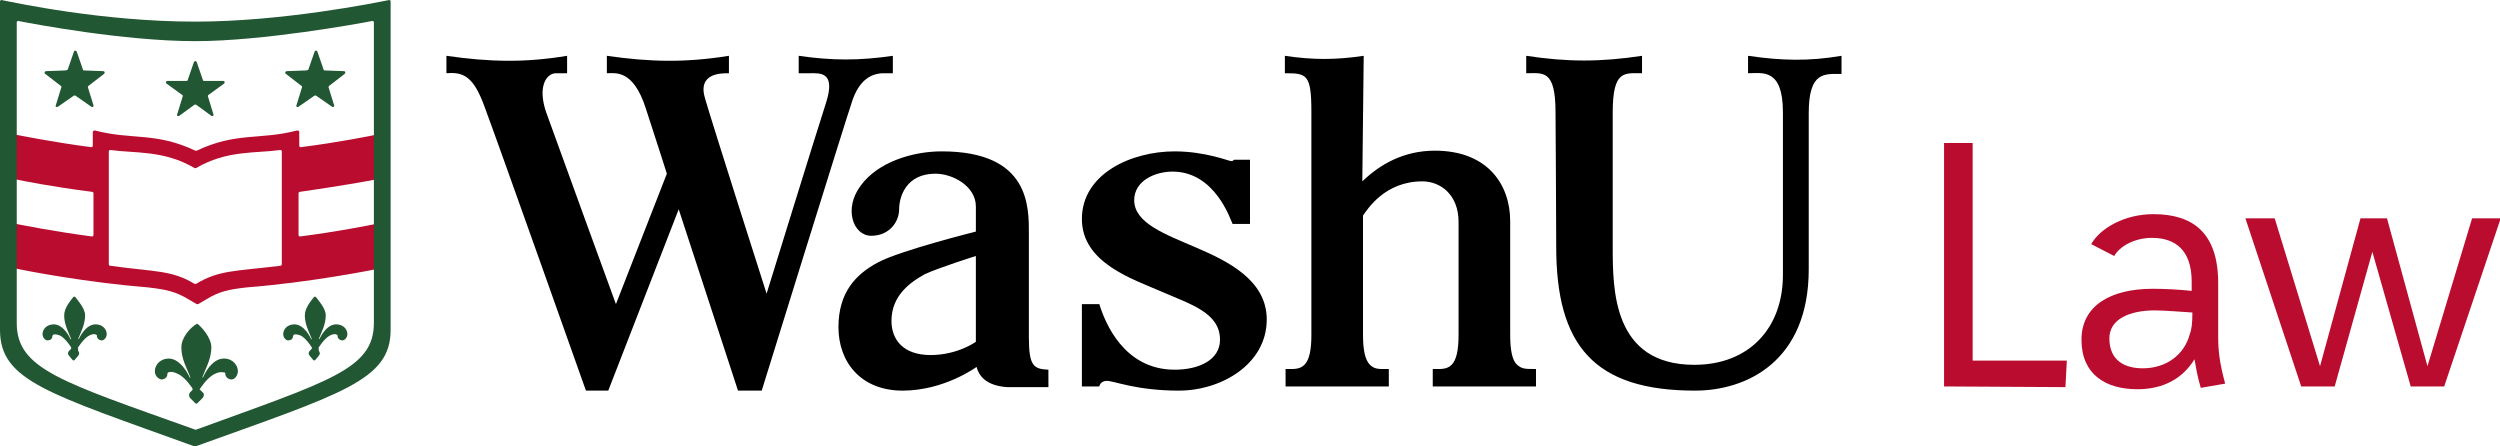
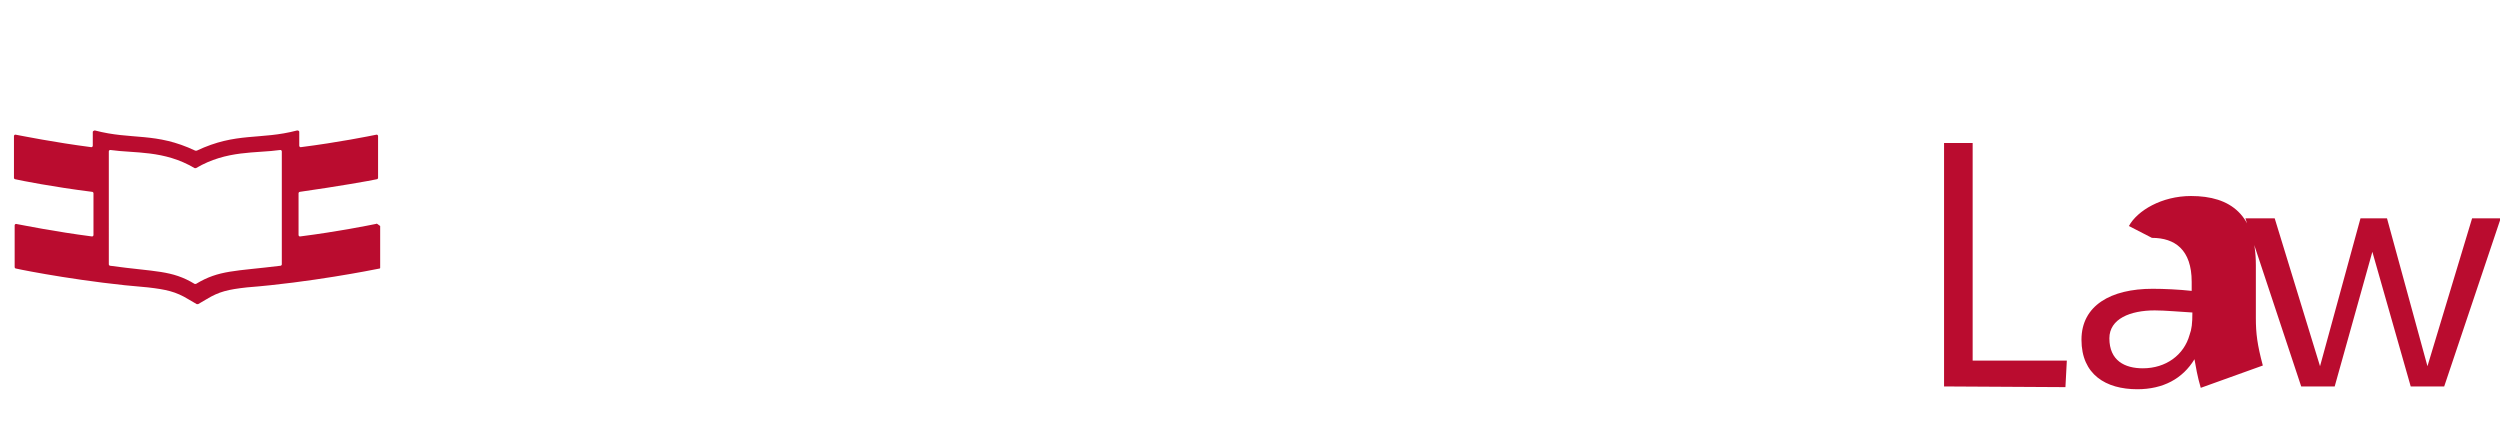
<svg xmlns="http://www.w3.org/2000/svg" version="1.1" id="Layer_1" x="0px" y="0px" viewBox="0 0 358.4 64" style="enable-background:new 0 0 358.4 64;" xml:space="preserve">
  <style type="text/css">
	.st0{fill:#BA0C2F;}
	.st1{fill:#215732;}
</style>
  <g>
    <g>
      <g>
        <path class="st0" d="M53.9,32.1c-1,0.2-5.4,1.1-10.9,1.8c-0.1,0-0.2-0.1-0.2-0.2v-6c0-0.1,0.1-0.2,0.2-0.2     c5.6-0.8,10.1-1.6,11-1.8c0.1,0,0.2-0.1,0.2-0.2v-6c0-0.1-0.1-0.2-0.2-0.2c-1,0.2-5.4,1.1-10.9,1.8c-0.1,0-0.2-0.1-0.2-0.2v-2     c0-0.1-0.1-0.2-0.3-0.2c-5.3,1.4-8.7,0.2-14.4,2.9c-0.1,0-0.1,0-0.2,0c-5.7-2.7-9.1-1.5-14.4-2.9c-0.1,0-0.3,0.1-0.3,0.2v2     c0,0.1-0.1,0.2-0.2,0.2c-5.4-0.7-9.8-1.6-10.9-1.8c-0.1,0-0.2,0.1-0.2,0.2v6c0,0.1,0.1,0.2,0.2,0.2c0.9,0.2,5.4,1.1,11,1.8     c0.1,0,0.2,0.1,0.2,0.2v6c0,0.1-0.1,0.2-0.2,0.2c-5.4-0.7-9.8-1.6-10.9-1.8c-0.1,0-0.2,0.1-0.2,0.2v6c0,0.1,0.1,0.2,0.2,0.2     c1.3,0.3,10.1,2,18.9,2.7c2.6,0.3,4,0.6,5.8,1.7l1.2,0.7c0.1,0,0.1,0,0.2,0l1.2-0.7c1.8-1.1,3.1-1.4,5.8-1.7c9-0.7,18-2.5,19-2.7     c0.1,0,0.1-0.1,0.1-0.1v-6C54.1,32.1,54,32,53.9,32.1z M40.4,21.7v16.2c0,0.1-0.1,0.2-0.2,0.2c-6.5,0.8-8.8,0.6-12.1,2.6     c-0.1,0-0.1,0-0.2,0c-3.3-2-5.6-1.7-12.1-2.6c-0.1,0-0.2-0.1-0.2-0.2V21.7c0-0.1,0.1-0.2,0.2-0.2c3.5,0.5,7.7,0,12.1,2.6     c0.1,0,0.1,0,0.2,0c4.4-2.6,8.6-2.1,12.1-2.6C40.3,21.5,40.4,21.6,40.4,21.7z" />
-         <path class="st1" d="M26.9,11.5l0.9-2.6c0.1-0.2,0.3-0.2,0.4,0l0.9,2.6c0,0.1,0.1,0.1,0.2,0.1H32c0.2,0,0.3,0.2,0.1,0.4l-2.2,1.6     c-0.1,0.1-0.1,0.1-0.1,0.2l0.8,2.6c0.1,0.2-0.2,0.3-0.3,0.2L28.1,15c-0.1,0-0.2,0-0.2,0l-2.2,1.6c-0.2,0.1-0.4,0-0.3-0.2l0.8-2.6     c0-0.1,0-0.2-0.1-0.2L23.9,12c-0.2-0.1-0.1-0.4,0.1-0.4h2.7C26.8,11.6,26.9,11.6,26.9,11.5z M9.7,10l0.9-2.6     c0.1-0.2,0.3-0.2,0.4,0l0.9,2.6c0,0.1,0.1,0.1,0.2,0.1l2.7,0.1c0.2,0,0.3,0.2,0.1,0.4l-2.2,1.7c-0.1,0.1-0.1,0.1-0.1,0.2l0.8,2.6     c0.1,0.2-0.2,0.3-0.3,0.2l-2.3-1.6c-0.1,0-0.2,0-0.2,0l-2.3,1.6c-0.2,0.1-0.4,0-0.3-0.2l0.8-2.6c0-0.1,0-0.2-0.1-0.2l-2.2-1.7     c-0.2-0.1-0.1-0.4,0.1-0.4l2.7-0.1C9.6,10.1,9.6,10,9.7,10z M44.2,10l0.9-2.6c0.1-0.2,0.3-0.2,0.4,0l0.9,2.6     c0,0.1,0.1,0.1,0.2,0.1l2.7,0.1c0.2,0,0.3,0.2,0.1,0.4l-2.2,1.7c-0.1,0.1-0.1,0.1-0.1,0.2l0.8,2.6c0.1,0.2-0.2,0.3-0.3,0.2     l-2.3-1.6c-0.1,0-0.2,0-0.2,0l-2.3,1.6c-0.2,0.1-0.4,0-0.3-0.2l0.8-2.6c0-0.1,0-0.2-0.1-0.2L41,10.6c-0.2-0.1-0.1-0.4,0.1-0.4     l2.7-0.1C44.1,10.1,44.1,10,44.2,10z M26,49.8c0,1.7,0.8,3,1.3,4.3c0,0,0,0.1-0.1,0c0,0-1.2-2.7-3-2.7c-1.2,0-2,0.9-2,1.8     c0,0.7,0.5,1.1,0.9,1.2c0.5,0,0.9-0.3,0.9-0.8c0-0.1,0-0.1,0.1-0.2c0.2-0.1,0.6-0.2,1.4,0.2c1.1,0.5,2.1,2.1,2.1,2.1     c0,0.1,0,0.1,0,0.2l-0.3,0.3c-0.3,0.3-0.2,0.7,0,0.9l0.7,0.7c0.1,0.1,0.2,0.1,0.3,0l0.7-0.7c0.3-0.3,0.3-0.7,0-0.9l-0.3-0.3     c-0.1-0.1-0.1-0.1,0-0.2c0,0,1-1.6,2.1-2.1c0.8-0.4,1.2-0.2,1.4-0.2c0.1,0,0.1,0.1,0.1,0.2c0,0.4,0.4,0.8,0.9,0.8     c0.4,0,0.9-0.5,0.9-1.2c0-0.8-0.7-1.8-2-1.8c-1.9,0-3,2.7-3,2.7H29c0.5-1.3,1.3-2.7,1.3-4.3c0-1.4-1.4-2.9-1.9-3.3     c-0.1-0.1-0.2-0.1-0.3,0C27.4,46.9,26,48.3,26,49.8z M43.7,45.2c0,1.3,0.6,2.4,1,3.4c0,0,0,0.1-0.1,0c0,0-0.9-2.1-2.4-2.1     c-1,0-1.6,0.7-1.6,1.4c0,0.5,0.4,0.9,0.7,0.9c0.4,0,0.7-0.2,0.7-0.6c0-0.1,0.1-0.1,0.1-0.2c0.1-0.1,0.5-0.1,1,0.1     c0.8,0.4,1.6,1.7,1.6,1.7c0,0.1,0,0.1,0,0.2l-0.3,0.3c-0.2,0.2-0.2,0.5,0,0.7l0.5,0.6c0.1,0.1,0.2,0.1,0.3,0l0.5-0.6     c0.2-0.2,0.2-0.5,0-0.7V50c0,0-0.1-0.1,0-0.2c0,0,0.8-1.3,1.6-1.7c0.6-0.3,0.9-0.2,1-0.1c0.1,0,0.1,0.1,0.1,0.2     c0,0.3,0.3,0.6,0.7,0.6c0.3,0,0.7-0.4,0.7-0.9c0-0.7-0.6-1.4-1.6-1.4c-1.5,0-2.4,2.1-2.4,2.1h-0.1c0.4-1,1-2.1,1-3.4     c0-1-1.1-2.2-1.4-2.6c-0.1-0.1-0.2-0.1-0.3,0C44.7,43,43.7,44.1,43.7,45.2z M9.2,45.2c0,1.3,0.6,2.4,1,3.4c0,0,0,0.1-0.1,0     c0,0-0.9-2.1-2.4-2.1c-1,0-1.6,0.7-1.6,1.4c0,0.5,0.4,0.9,0.7,0.9c0.4,0,0.7-0.2,0.7-0.6c0-0.1,0.1-0.1,0.1-0.2     c0.1-0.1,0.5-0.1,1,0.1c0.8,0.4,1.6,1.7,1.6,1.7c0,0.1,0,0.1,0,0.2l-0.3,0.3c-0.2,0.2-0.2,0.5,0,0.7l0.5,0.6     c0.1,0.1,0.2,0.1,0.3,0l0.5-0.6c0.2-0.2,0.2-0.5,0-0.7l0-0.3c0,0-0.1-0.1,0-0.2c0,0,0.8-1.3,1.6-1.7c0.6-0.3,0.9-0.2,1-0.1     c0.1,0,0.1,0.1,0.1,0.2c0,0.3,0.3,0.6,0.7,0.6c0.3,0,0.7-0.4,0.7-0.9c0-0.7-0.6-1.4-1.6-1.4c-1.5,0-2.4,2.1-2.4,2.1h-0.1     c0.4-1,1-2.1,1-3.4c0-1-1.1-2.2-1.4-2.6c-0.1-0.1-0.2-0.1-0.3,0C10.2,43,9.2,44.1,9.2,45.2z M56,0.2C56,0.1,55.9,0,55.8,0     c-2,0.4-15.3,3.1-27.8,3.1C14.7,3.1,2.2,0.4,0.2,0C0.1,0,0,0.1,0,0.2c0,3.4,0,40.2,0,47.1c0,7.3,6.9,9.1,27.9,16.7H28     c21.1-7.6,28-9.5,28-16.7V0.2z M53.6,46.3c0,6.6-6.3,8.3-25.5,15.3H28C8.7,54.7,2.4,52.9,2.4,46.3V3.2C2.4,3.1,2.5,3,2.6,3     c2,0.4,15.2,2.9,25.4,2.9c9.6,0,23.4-2.5,25.4-2.9c0.1,0,0.2,0.1,0.2,0.2C53.6,3.2,53.6,46.3,53.6,46.3z" />
      </g>
-       <path d="M147.5,48.4c0-3.6,0-13,0-14.8c0-3.9,0.2-11.9-12.5-11.9c-4.3,0-9.2,1.6-11.6,4.9c-2.5,3.3-1.1,7.2,1.5,7.2s4-2,4-3.8    s1-5.1,5.2-5.1c2.5,0,5.8,1.8,5.8,4.7c0,0.6,0,3.6,0,3.6s-10.8,2.7-14,4.4s-5.7,4.3-5.7,9.3s3.2,9.1,9.2,9.1s10.6-3.4,10.6-3.4    c0.3,1.2,1.3,2.7,4.4,2.9h5.9V53C148.2,52.9,147.5,52.5,147.5,48.4z M139.9,49c0,0-2.6,1.9-6.5,1.9s-5.6-2.2-5.6-4.9    c0-3.7,2.8-5.6,4.8-6.7c1.9-0.9,7.3-2.6,7.3-2.6V49z M181.6,45.8c0,6.4-6.5,10.2-12.6,10.2s-9.3-1.4-10.3-1.4s-1.1,0.8-1.1,0.8    h-2.5V43.6h2.5c0.8,2.6,3.5,9.4,10.8,9.4c3.5,0,6.5-1.4,6.5-4.3c0-3.9-4.3-5.1-8.4-6.9s-11.4-4.1-11.4-10.4    c0-6.5,7.1-9.7,13.3-9.7c4.4,0,7.8,1.4,8.1,1.4s0.4-0.2,0.4-0.2h2.3v9.2h-2.5c-0.3-0.6-2.5-7.5-8.6-7.5c-2.5,0-5.5,1.3-5.5,4.1    c0,3.3,4.5,4.9,8.9,6.8S181.6,40.1,181.6,45.8z M128,8c-4.8,0.7-8.7,0.7-13.5,0v2.5h1.6c1.4,0,3.8-0.3,2.3,4.3    c-1.3,4-8.5,27.3-8.5,27.3s-7.7-24.1-8.8-27.9c-1.2-3.8,2.4-3.7,3.4-3.7V8C98.3,9,93.2,8.9,87,8v2.5c1.2,0,3.8-0.6,5.6,5.1    c1.9,5.8,3,9.3,3,9.3l-7.3,18.7c0,0-8.5-23.3-10-27.5c-1.3-3.8,0.1-5.6,1.4-5.6c0.4,0,1.6,0,1.6,0V8c-6,1-11.1,0.9-17.3,0v2.5    c2.4-0.2,3.9,0.4,5.5,4.9C71.2,19.9,84,56,84,56h3.2l10.1-26l8.5,26h3.4c0,0,12.1-39,13-41.6s2.4-3.9,4.5-3.9h1.3V8z M195.3,26    c2.6-2.5,6-4.4,10.4-4.4c7.6,0,10.8,4.9,10.8,10.1c0,7.1,0,16.3,0,16.3l0,0c0,2.2,0.3,3.7,1,4.3s1.1,0.6,2.7,0.6v2.5h-14.8v-2.5    c1.1,0,2,0.1,2.7-0.6c0.7-0.7,1-2.1,1-4.3c0,0,0-11.9,0-16.2c0-3.8-2.5-5.8-5.2-5.8c-5.3,0-7.8,3.9-8.5,4.9V48    c0,2.2,0.3,3.6,1,4.3s1.4,0.6,2.7,0.6v2.5h-14.8v-2.5c1.1,0,2,0.1,2.7-0.6c0.7-0.7,1-2.1,1-4.3V16c0-5.4-0.7-5.5-3.8-5.5V8    c4,0.6,7.3,0.6,11.3,0L195.3,26z M264,8c-4.7,0.8-8.6,0.7-13.4,0v2.5c2,0,5-0.8,5,5.6c0,1.3,0,23.3,0,23.3    c0,7.7-4.9,12.9-12.7,12.9c-11.7,0-11.7-10.8-11.7-16.9s0-19,0-19.3c0-6.1,1.7-5.6,4.2-5.6V8c-5.9,0.9-10.7,0.9-16.6,0v2.5    c2.4,0,4.2-0.6,4.2,5.6c0,0.3,0.1,14.6,0.1,19.3c0,14.1,5.4,20.6,19.9,20.6c7.4,0,16.3-4.2,16.3-17.4c0-2.4,0-16.4,0-22.4    s2.3-5.6,4.7-5.6V8z" />
    </g>
-     <path class="st0" d="M278.7,55.4V20.5h4.1v31.2h13.5l-0.2,3.8L278.7,55.4L278.7,55.4z M315.5,55.6c-0.5-1.7-0.7-3-0.9-4.1   c-1.7,2.8-4.5,4.3-8.2,4.3c-4.5,0-8-2.1-8-7.1c0-4.9,4.2-7.3,10.2-7.3c1.6,0,3.8,0.1,5.6,0.3v-1.3c0-4.6-2.4-6.3-5.7-6.3   c-2.6,0-4.7,1.3-5.4,2.6l-3.3-1.7c1.2-2.2,4.7-4.3,8.9-4.3c5.7,0,9.3,2.7,9.3,9.9v7.6c0,2.2,0.2,3.8,1,6.8L315.5,55.6z M314.3,44.8   c-1.8-0.1-3.9-0.3-5.4-0.3c-3.5,0-6.5,1.2-6.5,4c0,3.2,2.2,4.3,4.8,4.3c3.3,0,5.9-1.9,6.7-4.8C314.2,47.2,314.3,46.4,314.3,44.8z    M321.9,31.3h4.2l6.5,21.2l5.8-21.2h3.8l5.8,21.2l6.4-21.2h4.1l-8.1,24.1h-4.8l-5.5-19.3l-5.4,19.3h-4.8L321.9,31.3z" />
+     <path class="st0" d="M278.7,55.4V20.5h4.1v31.2h13.5l-0.2,3.8L278.7,55.4L278.7,55.4z M315.5,55.6c-0.5-1.7-0.7-3-0.9-4.1   c-1.7,2.8-4.5,4.3-8.2,4.3c-4.5,0-8-2.1-8-7.1c0-4.9,4.2-7.3,10.2-7.3c1.6,0,3.8,0.1,5.6,0.3v-1.3c0-4.6-2.4-6.3-5.7-6.3   l-3.3-1.7c1.2-2.2,4.7-4.3,8.9-4.3c5.7,0,9.3,2.7,9.3,9.9v7.6c0,2.2,0.2,3.8,1,6.8L315.5,55.6z M314.3,44.8   c-1.8-0.1-3.9-0.3-5.4-0.3c-3.5,0-6.5,1.2-6.5,4c0,3.2,2.2,4.3,4.8,4.3c3.3,0,5.9-1.9,6.7-4.8C314.2,47.2,314.3,46.4,314.3,44.8z    M321.9,31.3h4.2l6.5,21.2l5.8-21.2h3.8l5.8,21.2l6.4-21.2h4.1l-8.1,24.1h-4.8l-5.5-19.3l-5.4,19.3h-4.8L321.9,31.3z" />
  </g>
</svg>